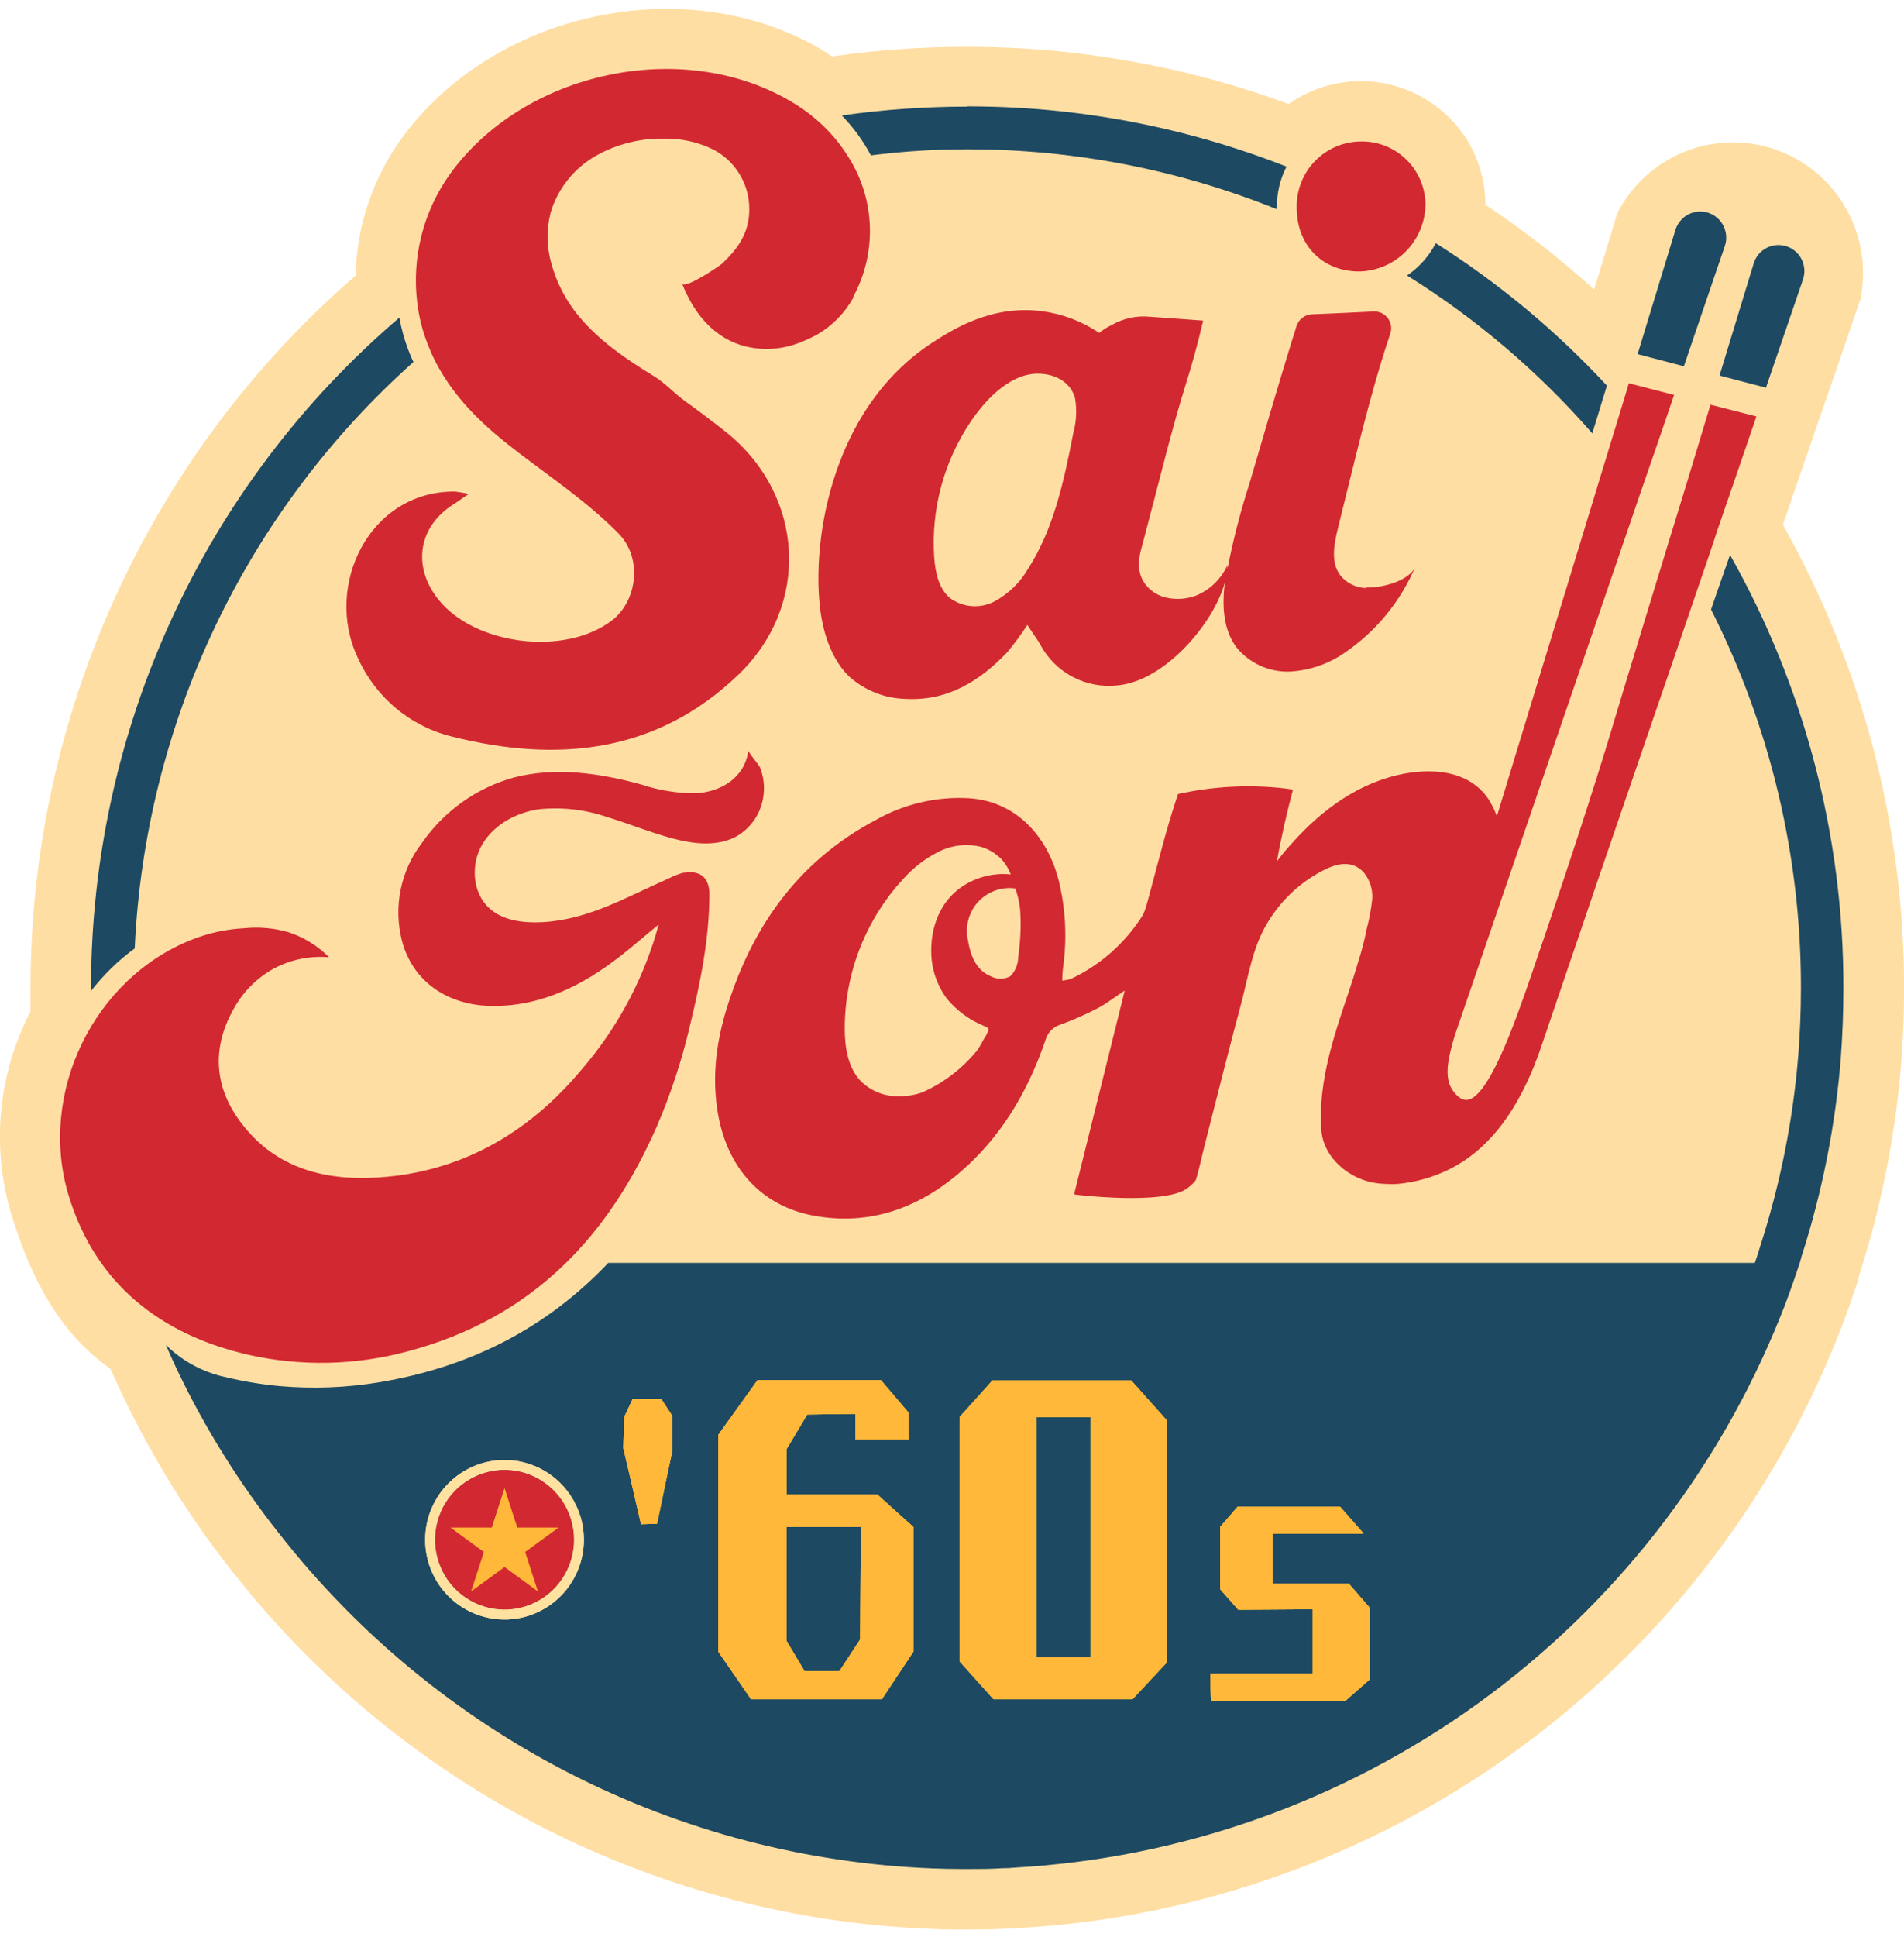
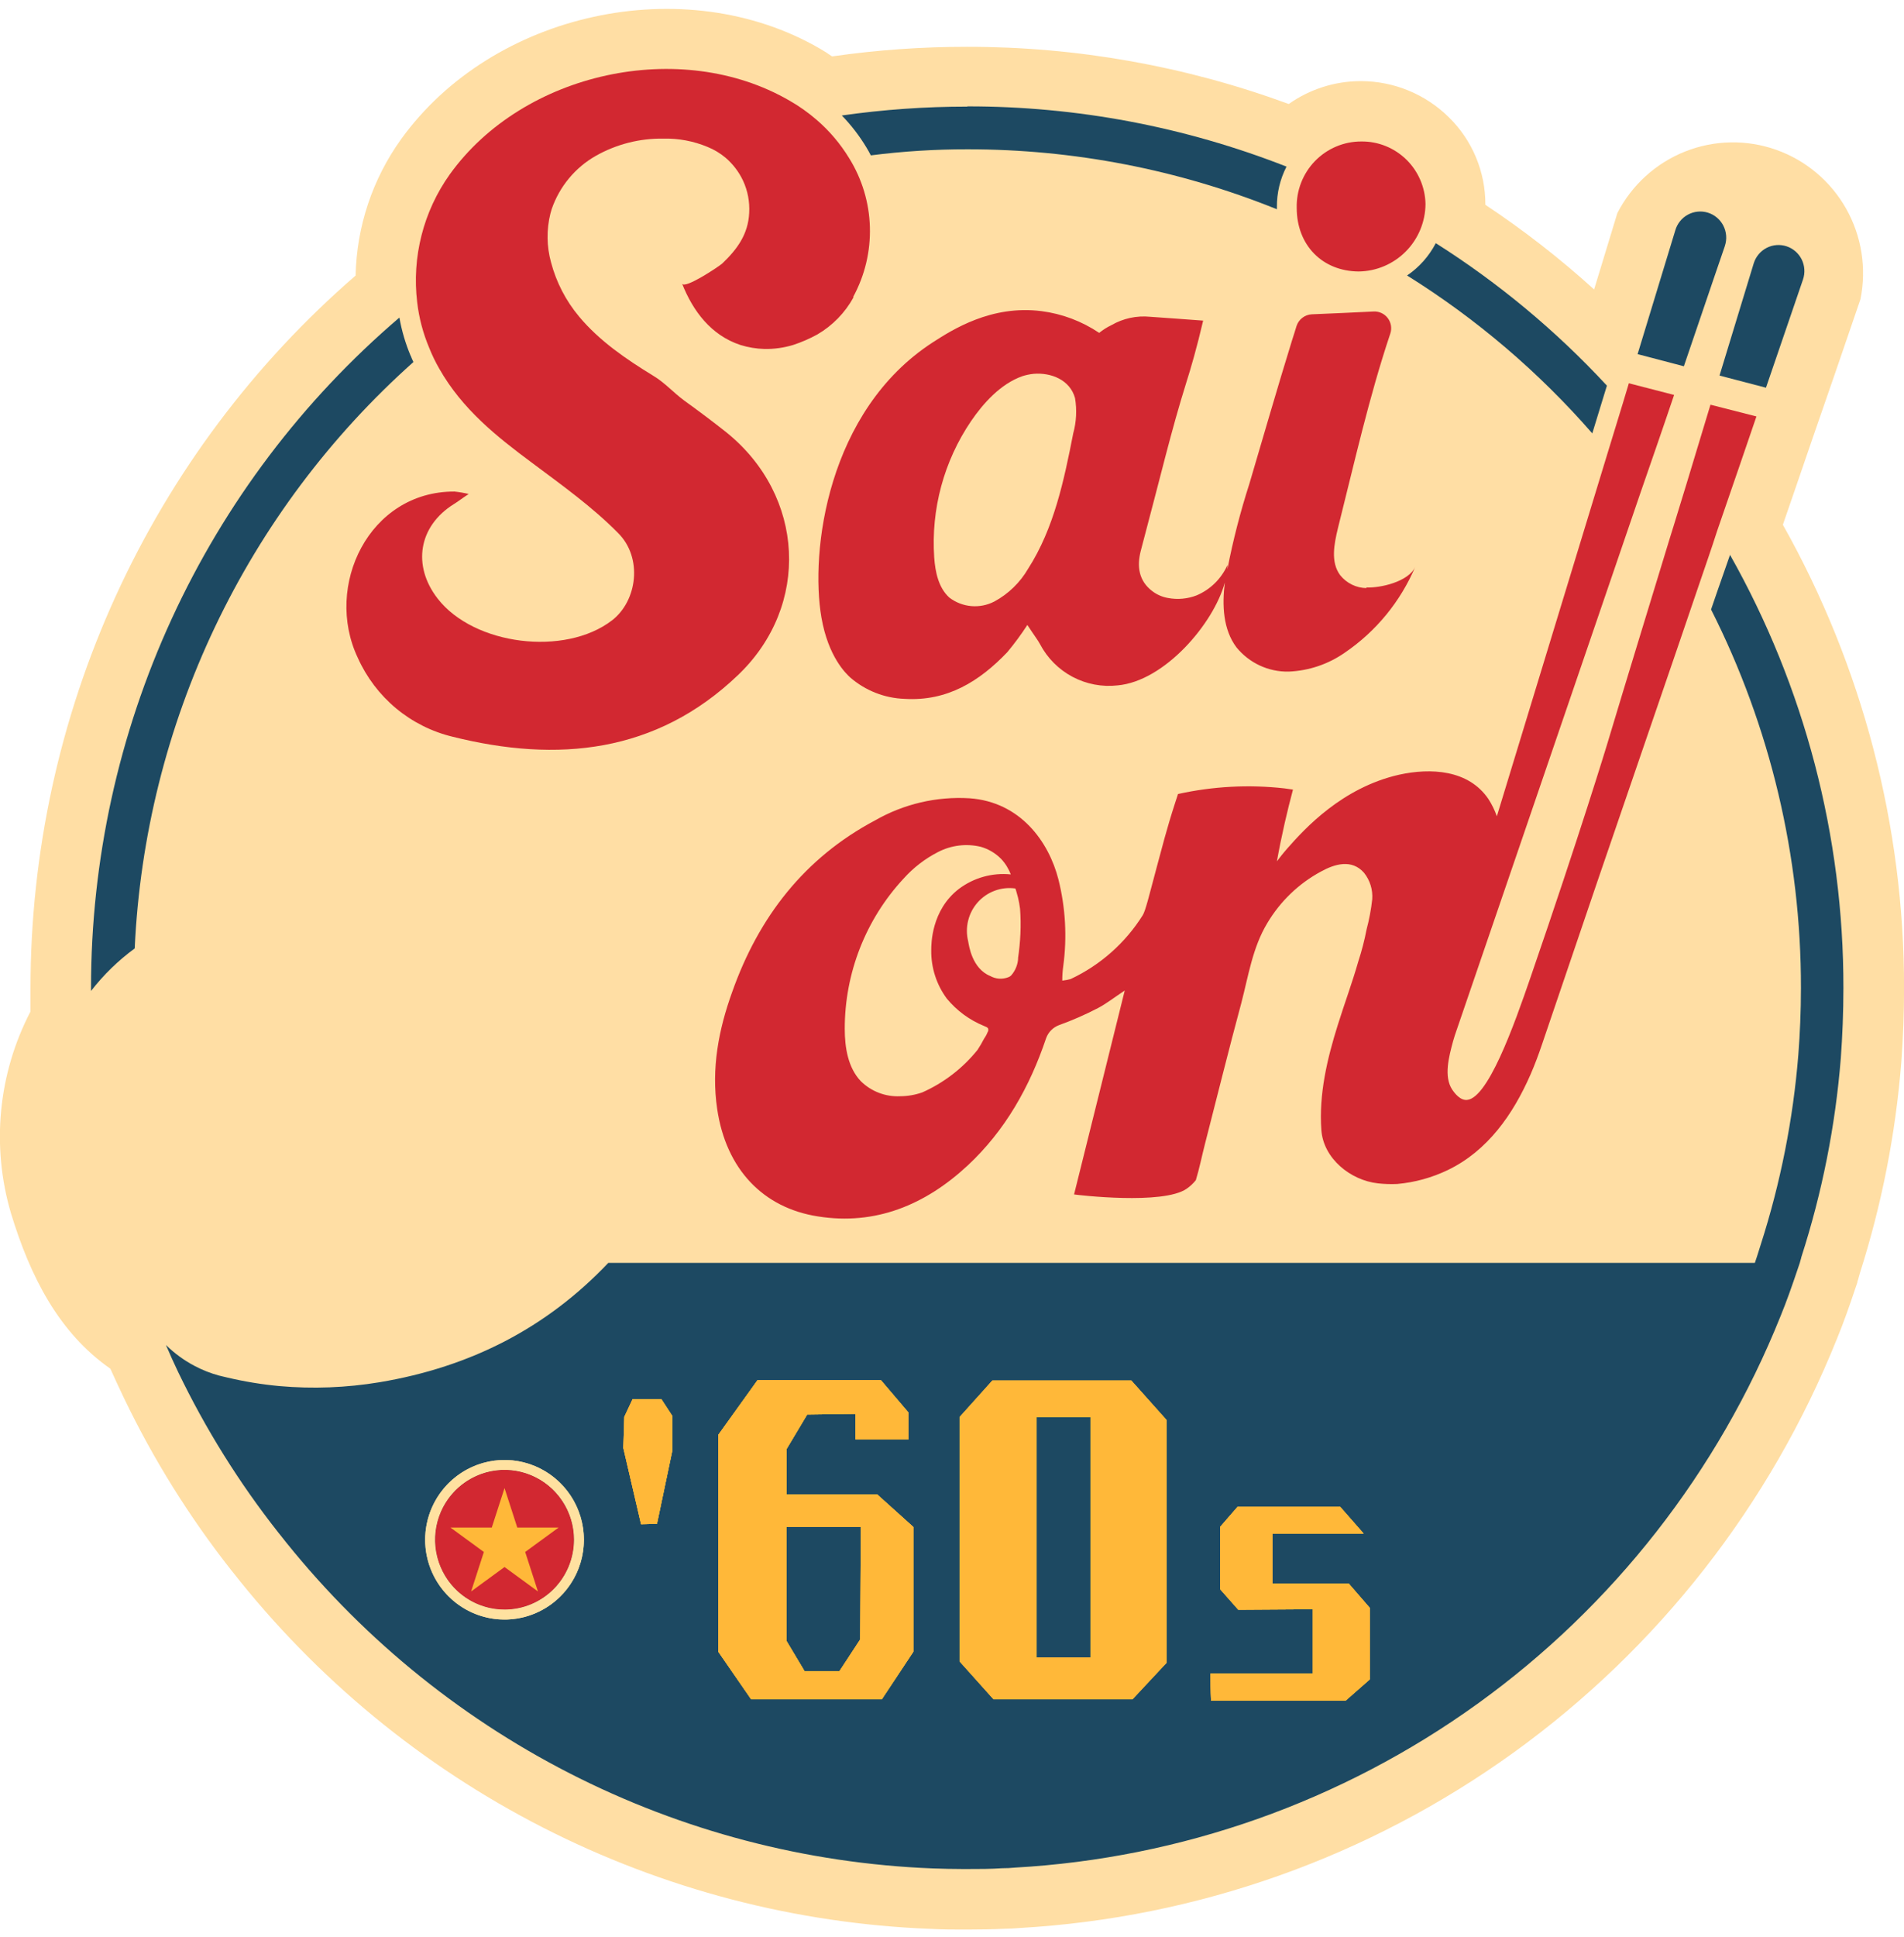
<svg xmlns="http://www.w3.org/2000/svg" width="119" height="121" viewBox="0 0 119 121" fill="none">
  <g id="Logo" clip-path="url(#clip0_889_2779)">
    <path id="Vector" d="M119.004 61.712C119.004 63.23 118.947 64.796 118.83 66.367C118.474 70.838 117.607 75.254 116.244 79.525C116.221 79.609 116.202 79.681 116.183 79.738C116.156 79.852 116.124 79.965 116.085 80.075V80.113C116.062 80.185 116.01 80.345 115.938 80.542C115.609 81.524 115.243 82.579 114.805 83.641C110.642 94.007 103.63 102.97 94.589 109.485C85.548 116 74.85 119.798 63.742 120.436C63.447 120.466 63.111 120.481 62.771 120.485C62.08 120.519 61.306 120.534 60.468 120.534H60.204C59.589 120.534 58.928 120.534 58.192 120.493C49.742 120.17 41.463 118.008 33.925 114.157C26.388 110.307 19.773 104.858 14.536 98.188L14.464 98.101C11.841 94.775 9.591 91.168 7.755 87.347L7.653 87.131C7.407 86.611 7.154 86.076 6.898 85.5C3.692 83.262 1.899 79.776 0.687 75.793C-0.554 71.592 -0.116 67.07 1.906 63.188V61.727C1.908 53.276 3.723 44.924 7.23 37.242C10.737 29.56 15.852 22.728 22.226 17.213C22.291 14.154 23.28 11.187 25.062 8.705C30.797 0.739 42.78 -1.863 51.237 3.034C51.501 3.186 51.758 3.349 51.992 3.516H52.056C54.828 3.121 57.624 2.923 60.423 2.924C67.288 2.916 74.1 4.126 80.546 6.497C81.856 5.573 83.416 5.074 85.016 5.067H85.077C87.134 5.074 89.107 5.891 90.57 7.343C91.288 8.05 91.858 8.893 92.247 9.824C92.636 10.755 92.836 11.754 92.836 12.764C92.837 12.774 92.837 12.784 92.836 12.794C95.23 14.383 97.502 16.151 99.632 18.082L101.085 13.31C101.987 11.559 103.488 10.194 105.313 9.467C107.138 8.741 109.162 8.702 111.013 9.358C112.864 10.014 114.416 11.32 115.384 13.036C116.352 14.751 116.669 16.76 116.278 18.693L114.673 23.374L113.329 27.254L112.276 30.323L111.57 32.371C111.524 32.508 111.479 32.644 111.43 32.781C116.397 41.607 119.006 51.573 119.004 61.712Z" fill="#FFDEA4" />
    <path id="Vector_2" d="M25.666 22.228C25.343 21.46 25.107 20.659 24.963 19.838C18.92 24.996 14.066 31.412 10.738 38.643C7.41 45.874 5.687 53.745 5.689 61.712V61.902C6.472 60.893 7.39 59.999 8.419 59.246C8.74 52.281 10.447 45.451 13.439 39.159C16.431 32.867 20.648 27.242 25.839 22.615C25.775 22.484 25.717 22.35 25.666 22.213M60.449 6.66C57.828 6.659 55.21 6.844 52.615 7.214C53.202 7.819 53.717 8.49 54.152 9.213C54.254 9.376 54.341 9.543 54.427 9.706C56.431 9.45 58.449 9.324 60.468 9.327C67.093 9.321 73.658 10.592 79.806 13.071V12.934C79.799 12.056 80.005 11.189 80.407 10.408C74.052 7.915 67.29 6.638 60.468 6.645M89.732 15.199C89.31 16.007 88.695 16.698 87.942 17.209C92.264 19.905 96.165 23.228 99.518 27.072L100.432 24.09C97.264 20.67 93.667 17.677 89.732 15.188" fill="#1D4962" />
    <path id="Vector_3" d="M35.879 96.185C35.879 97.049 35.624 97.893 35.146 98.611C34.669 99.329 33.99 99.889 33.196 100.219C32.402 100.55 31.528 100.636 30.685 100.468C29.842 100.299 29.068 99.883 28.46 99.273C27.853 98.662 27.439 97.884 27.271 97.037C27.103 96.19 27.189 95.312 27.518 94.515C27.847 93.717 28.404 93.035 29.119 92.555C29.833 92.075 30.674 91.819 31.533 91.819C32.685 91.82 33.79 92.281 34.605 93.099C35.419 93.918 35.878 95.028 35.879 96.185Z" fill="#1D4962" />
    <path id="Vector_4" d="M108.134 34.64C107.87 35.398 107.594 36.199 107.318 36.976L106.941 38.073C110.643 45.397 112.568 53.497 112.559 61.712C112.559 63.161 112.498 64.557 112.396 65.885C112.071 69.919 111.282 73.902 110.044 77.754L109.818 78.471C109.772 78.611 109.723 78.752 109.678 78.888H38.019C34.176 82.939 29.434 85.39 23.714 86.346C21.649 86.688 19.55 86.769 17.465 86.585C16.366 86.483 15.274 86.304 14.2 86.05L13.909 85.981L13.678 85.925C13.155 85.782 12.649 85.582 12.168 85.329C11.508 84.983 10.902 84.541 10.371 84.017C10.609 84.582 10.873 85.155 11.126 85.689C12.843 89.26 14.946 92.63 17.397 95.738L17.45 95.802C22.346 102.05 28.533 107.155 35.584 110.765C42.635 114.376 50.382 116.406 58.29 116.715C58.905 116.737 59.543 116.753 60.178 116.753H60.442C61.197 116.753 61.952 116.753 62.643 116.703C62.903 116.704 63.162 116.692 63.421 116.665C73.831 116.084 83.862 112.536 92.338 106.435C100.814 100.335 107.385 91.935 111.283 82.219C111.66 81.301 111.996 80.345 112.347 79.302C112.396 79.165 112.434 79.051 112.449 79.002C112.464 78.953 112.51 78.835 112.525 78.748C112.55 78.675 112.57 78.6 112.585 78.524C113.886 74.492 114.713 70.322 115.051 66.097C115.153 64.701 115.213 63.23 115.213 61.72C115.227 52.23 112.782 42.9 108.119 34.647M31.533 101.17C30.552 101.17 29.592 100.877 28.777 100.33C27.961 99.782 27.325 99.004 26.949 98.093C26.574 97.182 26.476 96.18 26.667 95.213C26.858 94.246 27.331 93.358 28.025 92.661C28.719 91.964 29.603 91.489 30.565 91.297C31.527 91.105 32.525 91.203 33.431 91.581C34.338 91.958 35.113 92.597 35.658 93.416C36.203 94.236 36.494 95.2 36.494 96.185C36.492 97.507 35.968 98.773 35.038 99.708C34.109 100.642 32.848 101.168 31.533 101.17Z" fill="#1D4962" />
    <path id="Vector_5" d="M39.02 88.504L38.959 90.454L40.066 95.214L41.062 95.188L42.021 90.617V88.451L41.338 87.404H39.537L39.02 88.504Z" fill="#FFB839" />
    <path id="Vector_6" d="M56.78 89.919V88.238L55.062 86.22H47.341L44.891 89.634V103.176L46.944 106.15H55.115L57.086 103.176V95.388L54.82 93.348H49.157V90.526L50.452 88.36L53.472 88.318V89.919H56.78ZM53.801 95.388L53.763 102.41L52.468 104.386H50.282L49.149 102.49V95.388H53.801Z" fill="#FFB839" />
    <path id="Vector_7" d="M59.974 88.519V103.783L62.096 106.15H70.779L72.905 103.874V88.701L70.707 86.239H62.024L59.974 88.519ZM64.787 88.519H68.159V103.54H64.787V88.519Z" fill="#FFB839" />
    <path id="Vector_8" d="M75.661 104.538C75.661 105.031 75.661 105.604 75.688 106.237H84.099L85.61 104.91V100.438L84.296 98.92H79.527V95.798H85.228L83.763 94.129H77.345L76.258 95.381V99.273L77.39 100.555L82.049 100.525V104.538H75.661Z" fill="#FFB839" />
    <path id="Vector_9" d="M39.02 88.504L38.959 90.454L40.066 95.214L41.062 95.188L42.021 90.617V88.451L41.338 87.404H39.537L39.02 88.504Z" fill="#FFB839" />
    <path id="Vector_10" d="M39.02 88.504L38.959 90.454L40.066 95.214L41.062 95.188L42.021 90.617V88.451L41.338 87.404H39.537L39.02 88.504Z" fill="#FFB839" />
    <path id="Vector_11" d="M56.78 89.919V88.238L55.062 86.22H47.341L44.891 89.634V103.176L46.944 106.15H55.115L57.086 103.176V95.388L54.82 93.348H49.157V90.526L50.452 88.36L53.472 88.318V89.919H56.78ZM53.801 95.388L53.763 102.41L52.468 104.386H50.282L49.149 102.49V95.388H53.801Z" fill="#FFB839" />
    <path id="Vector_12" d="M56.78 89.919V88.238L55.062 86.22H47.341L44.891 89.634V103.176L46.944 106.15H55.115L57.086 103.176V95.388L54.82 93.348H49.157V90.526L50.452 88.36L53.472 88.318V89.919H56.78ZM53.801 95.388L53.763 102.41L52.468 104.386H50.282L49.149 102.49V95.388H53.801Z" fill="#FFB839" />
    <path id="Vector_13" d="M59.974 88.519V103.783L62.096 106.15H70.779L72.905 103.874V88.701L70.707 86.239H62.024L59.974 88.519ZM64.787 88.519H68.159V103.54H64.787V88.519Z" fill="#FFB839" />
    <path id="Vector_14" d="M59.974 88.519V103.783L62.096 106.15H70.779L72.905 103.874V88.701L70.707 86.239H62.024L59.974 88.519ZM64.787 88.519H68.159V103.54H64.787V88.519Z" fill="#FFB839" />
    <path id="Vector_15" d="M75.661 104.538C75.661 105.031 75.661 105.604 75.688 106.237H84.099L85.61 104.91V100.438L84.296 98.92H79.527V95.798H85.228L83.763 94.129H77.345L76.258 95.381V99.273L77.39 100.555L82.049 100.525V104.538H75.661Z" fill="#FFB839" />
    <path id="Vector_16" d="M75.661 104.538C75.661 105.031 75.661 105.604 75.688 106.237H84.099L85.61 104.91V100.438L84.296 98.92H79.527V95.798H85.228L83.763 94.129H77.345L76.258 95.381V99.273L77.39 100.555L82.049 100.525V104.538H75.661Z" fill="#FFB839" />
    <path id="Vector_17" d="M35.879 96.185C35.879 97.049 35.624 97.893 35.146 98.611C34.669 99.329 33.99 99.889 33.196 100.219C32.402 100.55 31.528 100.636 30.685 100.468C29.842 100.299 29.068 99.883 28.46 99.273C27.853 98.662 27.439 97.884 27.271 97.037C27.103 96.19 27.189 95.312 27.518 94.515C27.847 93.717 28.404 93.035 29.119 92.555C29.833 92.075 30.674 91.819 31.533 91.819C32.685 91.82 33.79 92.281 34.605 93.099C35.419 93.918 35.878 95.028 35.879 96.185Z" fill="#D22831" />
    <path id="Vector_18" d="M31.533 91.201C30.552 91.201 29.593 91.493 28.777 92.041C27.961 92.589 27.325 93.367 26.949 94.278C26.574 95.189 26.476 96.191 26.667 97.158C26.858 98.125 27.331 99.013 28.025 99.71C28.719 100.407 29.603 100.882 30.565 101.074C31.527 101.266 32.525 101.168 33.431 100.79C34.338 100.413 35.113 99.774 35.658 98.955C36.203 98.135 36.494 97.171 36.494 96.186C36.492 94.864 35.968 93.598 35.039 92.663C34.109 91.729 32.848 91.203 31.533 91.201ZM31.533 100.548C30.673 100.548 29.833 100.292 29.118 99.812C28.403 99.332 27.846 98.65 27.518 97.852C27.189 97.054 27.103 96.176 27.271 95.329C27.439 94.481 27.853 93.704 28.461 93.093C29.07 92.483 29.844 92.067 30.687 91.899C31.53 91.731 32.404 91.818 33.198 92.149C33.992 92.48 34.671 93.04 35.148 93.759C35.625 94.477 35.879 95.322 35.878 96.186C35.877 97.343 35.419 98.452 34.604 99.27C33.789 100.088 32.685 100.548 31.533 100.548Z" fill="#FFE1A0" />
    <path id="Vector_19" d="M31.533 92.957L32.33 95.423H34.912L32.824 96.948L33.621 99.413L31.533 97.888L29.445 99.413L30.242 96.948L28.154 95.423H30.736L31.533 92.957Z" fill="#FFB839" />
    <path id="Vector_20" d="M112.687 17.46L110.373 24.219L107.47 23.461L109.61 16.443C109.675 16.238 109.779 16.047 109.918 15.882C110.056 15.718 110.225 15.582 110.416 15.484C110.607 15.386 110.815 15.326 111.029 15.31C111.243 15.293 111.458 15.319 111.661 15.386C111.865 15.453 112.053 15.561 112.215 15.702C112.377 15.843 112.51 16.015 112.606 16.207C112.701 16.4 112.757 16.61 112.771 16.825C112.786 17.04 112.757 17.256 112.687 17.46Z" fill="#1D4962" />
    <path id="Vector_21" d="M53.348 18.567C52.817 19.535 52.034 20.339 51.083 20.893C50.601 21.158 50.095 21.378 49.572 21.549C48.992 21.725 48.389 21.809 47.783 21.799C47.27 21.786 46.762 21.702 46.273 21.549C44.445 20.946 43.309 19.436 42.629 17.714C42.78 18.093 44.996 16.606 45.147 16.454C46.072 15.574 46.763 14.63 46.824 13.298C46.864 12.611 46.734 11.924 46.446 11.299C46.188 10.744 45.813 10.251 45.348 9.854C45.008 9.569 44.626 9.339 44.215 9.175C43.343 8.813 42.406 8.637 41.462 8.659C39.981 8.636 38.521 9.009 37.23 9.74C35.94 10.477 34.961 11.661 34.478 13.071C34.451 13.158 34.429 13.249 34.402 13.336C34.151 14.34 34.164 15.393 34.44 16.39C34.769 17.634 35.367 18.789 36.192 19.774C37.457 21.291 39.122 22.429 40.809 23.461C41.565 23.912 42.074 24.515 42.776 25.031C43.664 25.672 44.54 26.325 45.393 27.003C50.301 30.952 50.679 37.833 46.118 42.177C41.013 47.055 34.84 47.658 28.294 46.023C26.995 45.712 25.785 45.105 24.757 44.251C23.729 43.395 22.91 42.315 22.362 41.092C20.233 36.604 23.064 30.691 28.403 30.706C28.703 30.737 29.001 30.788 29.294 30.858C28.856 31.146 28.618 31.335 28.354 31.498C26.164 32.868 25.753 35.334 27.354 37.393C29.619 40.314 35.312 41.016 38.253 38.751C39.831 37.534 40.183 34.84 38.631 33.297C37.019 31.662 35.116 30.304 33.262 28.919C31.023 27.258 28.894 25.562 27.455 23.032C27.216 22.617 27.006 22.184 26.829 21.738C26.443 20.827 26.188 19.866 26.074 18.882C25.734 16.054 26.463 13.2 28.116 10.886C32.711 4.498 42.546 2.347 49.342 6.285C49.943 6.627 50.509 7.028 51.033 7.48C51.834 8.168 52.522 8.978 53.072 9.881C53.876 11.172 54.324 12.655 54.368 14.178C54.413 15.701 54.053 17.208 53.325 18.544" fill="#D22831" />
    <path id="Vector_22" d="M85.413 36.737C85.096 36.734 84.784 36.66 84.499 36.521C84.214 36.382 83.962 36.181 83.763 35.933C83.148 35.114 83.386 33.968 83.624 32.978C84.651 28.901 85.564 24.804 86.893 20.84C86.948 20.678 86.962 20.505 86.935 20.336C86.907 20.168 86.839 20.008 86.736 19.872C86.634 19.736 86.499 19.627 86.345 19.555C86.191 19.483 86.021 19.45 85.851 19.459C84.564 19.52 83.273 19.584 81.985 19.634C81.772 19.645 81.568 19.721 81.398 19.851C81.228 19.981 81.101 20.159 81.034 20.362C80.958 20.627 80.86 20.916 80.758 21.242C79.833 24.224 78.969 27.243 78.081 30.236C77.521 31.977 77.064 33.75 76.715 35.546C76.715 35.459 76.715 35.372 76.715 35.296C76.335 36.152 75.645 36.83 74.785 37.193C74.219 37.411 73.603 37.468 73.007 37.356C72.648 37.295 72.308 37.148 72.018 36.927C71.168 36.286 71.044 35.368 71.304 34.386C72.607 29.496 73.169 27.019 74.147 23.886C74.423 23.021 74.812 21.686 75.197 20.028C74.098 19.952 72.996 19.861 71.893 19.789C71.045 19.703 70.192 19.888 69.454 20.316C69.184 20.445 68.931 20.605 68.699 20.794C67.618 20.067 66.384 19.602 65.094 19.436C61.952 19.034 59.513 20.605 58.298 21.386C51.702 25.661 50.626 34.462 51.339 38.573C51.766 41.039 52.88 42.082 53.14 42.321C54.089 43.142 55.287 43.613 56.538 43.656C59.204 43.819 61.22 42.56 62.957 40.739C63.407 40.198 63.826 39.631 64.21 39.04C64.648 39.708 64.848 39.958 64.999 40.235C65.456 41.106 66.164 41.818 67.03 42.278C67.897 42.738 68.881 42.925 69.854 42.814C72.784 42.549 75.85 38.964 76.552 36.389C76.375 37.807 76.439 39.317 77.277 40.436C77.671 40.921 78.17 41.31 78.736 41.573C79.302 41.836 79.919 41.966 80.543 41.953C81.8 41.902 83.017 41.492 84.05 40.77C86.002 39.442 87.532 37.577 88.456 35.398C88.052 36.343 86.24 36.745 85.387 36.696M67.076 27.076C66.502 30.004 65.875 33.009 64.259 35.524C63.756 36.391 63.025 37.101 62.145 37.576C61.7 37.806 61.199 37.905 60.7 37.861C60.202 37.816 59.726 37.631 59.328 37.325C58.653 36.707 58.452 35.728 58.388 34.822C58.184 31.804 58.995 28.805 60.691 26.306C61.469 25.168 62.545 23.981 63.885 23.503C64.121 23.426 64.364 23.375 64.61 23.351C65.698 23.264 66.876 23.73 67.189 24.868C67.313 25.602 67.275 26.355 67.076 27.072" fill="#D22831" />
    <path id="Vector_23" d="M84.911 16.959C86.019 16.947 87.079 16.498 87.861 15.71C88.644 14.921 89.086 13.854 89.094 12.741C89.072 11.691 88.639 10.692 87.888 9.961C87.137 9.23 86.13 8.826 85.085 8.838C84.546 8.836 84.012 8.943 83.516 9.152C83.019 9.361 82.569 9.668 82.192 10.055C81.815 10.442 81.52 10.901 81.323 11.405C81.126 11.908 81.031 12.446 81.045 12.988C81.045 15.309 82.638 16.94 84.915 16.959" fill="#D22831" />
    <path id="Vector_24" d="M106.904 25.281C106.394 26.954 105.892 28.616 105.393 30.273C105.231 30.816 105.057 31.37 104.891 31.908C104.725 32.447 104.555 33.016 104.378 33.57C103.064 37.883 101.735 42.196 100.436 46.524C100.436 46.524 98.76 52.054 95.656 61.059C94.667 63.927 92.927 68.893 91.564 68.707C91.137 68.654 90.809 68.126 90.763 68.066C90.223 67.246 90.559 66.002 90.812 65.058C90.873 64.845 90.926 64.678 90.926 64.678C92.813 59.159 98.311 43.125 102.516 30.823L103.566 27.789C103.943 26.708 104.291 25.665 104.631 24.671L101.803 23.942L101.425 25.198L100.496 28.233L93.553 50.992C93.421 50.612 93.243 50.249 93.025 49.911C91.775 48.075 89.419 47.961 87.445 48.394C83.888 49.198 81.547 51.762 80.471 52.984C80.184 53.31 79.958 53.602 79.807 53.803C79.946 53.022 80.109 52.229 80.297 51.398C80.46 50.681 80.634 49.991 80.811 49.323L80.271 49.247C78.052 48.998 75.807 49.118 73.626 49.6C73.588 49.725 73.524 49.915 73.449 50.142C72.898 51.838 72.622 52.972 72.286 54.205C71.81 55.977 71.599 56.883 71.421 57.171C70.331 58.907 68.768 60.29 66.917 61.158C66.745 61.206 66.57 61.239 66.392 61.257C66.391 60.955 66.411 60.653 66.453 60.354C66.698 58.544 66.596 56.704 66.151 54.933C65.55 52.581 63.776 50.093 60.597 49.866C58.535 49.74 56.482 50.222 54.688 51.25C50.282 53.587 47.417 57.285 45.763 61.962C44.913 64.314 44.449 66.742 44.823 69.268C45.374 73.031 47.692 75.455 51.12 75.986C54.726 76.563 57.841 75.254 60.469 72.815C62.825 70.626 64.361 67.884 65.377 64.868C65.443 64.678 65.55 64.505 65.69 64.362C65.831 64.218 66.001 64.107 66.189 64.037C67.026 63.736 67.842 63.379 68.631 62.968C69.156 62.691 69.632 62.315 70.296 61.875C69.22 66.237 68.167 70.425 67.129 74.613C67.355 74.651 72.686 75.28 74.162 74.26C74.38 74.11 74.575 73.928 74.74 73.721C74.963 72.993 75.118 72.204 75.314 71.445C76.069 68.517 76.79 65.585 77.579 62.668C78.028 60.957 78.281 59.197 79.206 57.664C80.013 56.306 81.171 55.192 82.559 54.444C83.424 53.966 84.488 53.651 85.251 54.52C85.625 54.987 85.808 55.58 85.764 56.178C85.694 56.81 85.577 57.437 85.413 58.051C85.281 58.737 85.105 59.413 84.888 60.077C84.511 61.397 84.024 62.706 83.612 64.026C82.948 66.139 82.423 68.354 82.585 70.592C82.71 72.363 84.401 73.733 86.127 73.922C86.527 73.966 86.929 73.978 87.331 73.96C88.425 73.862 89.493 73.567 90.484 73.092C92.987 71.885 94.565 69.609 95.653 67.132C95.928 66.503 96.166 65.862 96.377 65.236C98.68 58.436 101.001 51.641 103.339 44.851C104.291 42.087 105.237 39.32 106.179 36.551C106.556 35.432 106.956 34.313 107.311 33.194C107.787 31.825 108.251 30.452 108.727 29.082C109.078 28.062 109.429 27.03 109.777 26.014L106.904 25.281ZM61.745 64.428C61.686 64.588 61.606 64.74 61.507 64.879C61.382 65.122 61.245 65.357 61.095 65.585C60.17 66.733 58.986 67.643 57.641 68.24C57.198 68.396 56.732 68.477 56.263 68.479C55.809 68.501 55.356 68.429 54.931 68.266C54.507 68.104 54.121 67.855 53.797 67.535C52.997 66.692 52.797 65.433 52.797 64.265C52.795 60.783 54.11 57.43 56.474 54.884C57.085 54.202 57.816 53.639 58.63 53.223C59.451 52.798 60.397 52.683 61.295 52.896C61.779 53.034 62.219 53.295 62.572 53.655C62.834 53.934 63.038 54.263 63.172 54.622C62.016 54.505 60.858 54.829 59.929 55.529C58.203 56.86 58.203 58.973 58.203 59.352C58.187 60.445 58.531 61.512 59.181 62.387C59.802 63.136 60.597 63.72 61.496 64.087C61.722 64.185 61.82 64.2 61.745 64.466M63.633 59.876C63.61 60.261 63.461 60.628 63.21 60.919C63.158 60.976 63.093 61.019 63.021 61.044C62.838 61.116 62.642 61.147 62.446 61.134C62.25 61.12 62.06 61.064 61.888 60.968C60.755 60.506 60.559 59.072 60.51 58.795C60.405 58.371 60.405 57.928 60.51 57.504C60.614 57.08 60.821 56.689 61.111 56.363C61.401 56.038 61.766 55.789 62.174 55.639C62.582 55.488 63.02 55.44 63.451 55.499C63.478 55.499 63.527 55.726 63.538 55.749C63.565 55.851 63.602 55.965 63.625 56.064C63.681 56.296 63.723 56.532 63.753 56.769C63.793 57.288 63.801 57.809 63.776 58.328C63.752 58.846 63.701 59.363 63.625 59.876" fill="#D22831" />
-     <path id="Vector_25" d="M42.765 54.501C42.425 54.589 42.095 54.717 41.784 54.88C39.171 56.018 36.804 57.456 33.878 57.608C32.711 57.665 31.439 57.52 30.574 56.728C29.509 55.749 29.411 53.981 30.148 52.737C30.884 51.493 32.288 50.749 33.715 50.548C35.156 50.408 36.609 50.578 37.978 51.049C39.356 51.47 40.696 52.024 42.09 52.388C43.366 52.726 44.785 52.885 45.963 52.282C46.457 52.013 46.877 51.626 47.185 51.155C47.493 50.684 47.681 50.143 47.73 49.581C47.788 49.019 47.707 48.451 47.496 47.927C47.417 47.745 46.741 46.99 46.775 46.861C46.567 48.557 45.099 49.464 43.49 49.554C42.325 49.557 41.167 49.37 40.062 49.001C37.521 48.303 34.746 47.893 32.133 48.565C29.798 49.208 27.761 50.654 26.376 52.65C25.721 53.499 25.267 54.487 25.048 55.538C24.829 56.59 24.851 57.677 25.111 58.719C25.753 61.272 27.943 62.842 30.85 62.842C33.87 62.842 36.445 61.541 38.778 59.721C39.556 59.114 40.289 58.465 41.168 57.752C40.318 60.883 38.819 63.8 36.77 66.309C35.584 67.758 32.994 70.861 28.547 72.523C26.944 73.116 25.261 73.465 23.556 73.558C20.101 73.767 16.986 72.883 14.872 69.868C13.362 67.709 13.305 65.369 14.562 63.1C15.147 61.994 16.044 61.086 17.141 60.49C18.193 59.936 19.382 59.697 20.565 59.8C19.872 59.096 19.023 58.566 18.089 58.252C17.183 57.978 16.232 57.887 15.291 57.983C14.178 58.036 13.082 58.27 12.044 58.677C5.871 61.078 2.345 68.293 4.293 74.689C5.981 80.227 10.058 83.383 15.555 84.638C18.821 85.365 22.212 85.292 25.443 84.426C33.413 82.325 38.121 77.067 41.066 70.33C41.923 68.335 42.604 66.269 43.101 64.155C43.762 61.431 44.332 58.685 44.336 55.863C44.336 54.827 43.762 54.345 42.746 54.524" fill="#D22831" />
    <path id="Vector_26" d="M107.806 15.362C107.806 15.362 106.779 18.355 105.242 22.88L102.35 22.122L104.702 14.402C104.761 14.193 104.86 13.998 104.995 13.828C105.13 13.657 105.297 13.516 105.487 13.412C105.677 13.308 105.886 13.243 106.101 13.221C106.317 13.199 106.534 13.22 106.741 13.284C106.948 13.348 107.14 13.452 107.306 13.592C107.472 13.731 107.609 13.903 107.708 14.096C107.807 14.289 107.867 14.5 107.884 14.717C107.901 14.934 107.874 15.152 107.806 15.358" fill="#1D4962" />
  </g>
  <defs>
    <clipPath id="clip0_889_2779">
      <rect width="119" height="120" fill="white" transform="translate(0 0.538)" />
    </clipPath>
  </defs>
</svg>